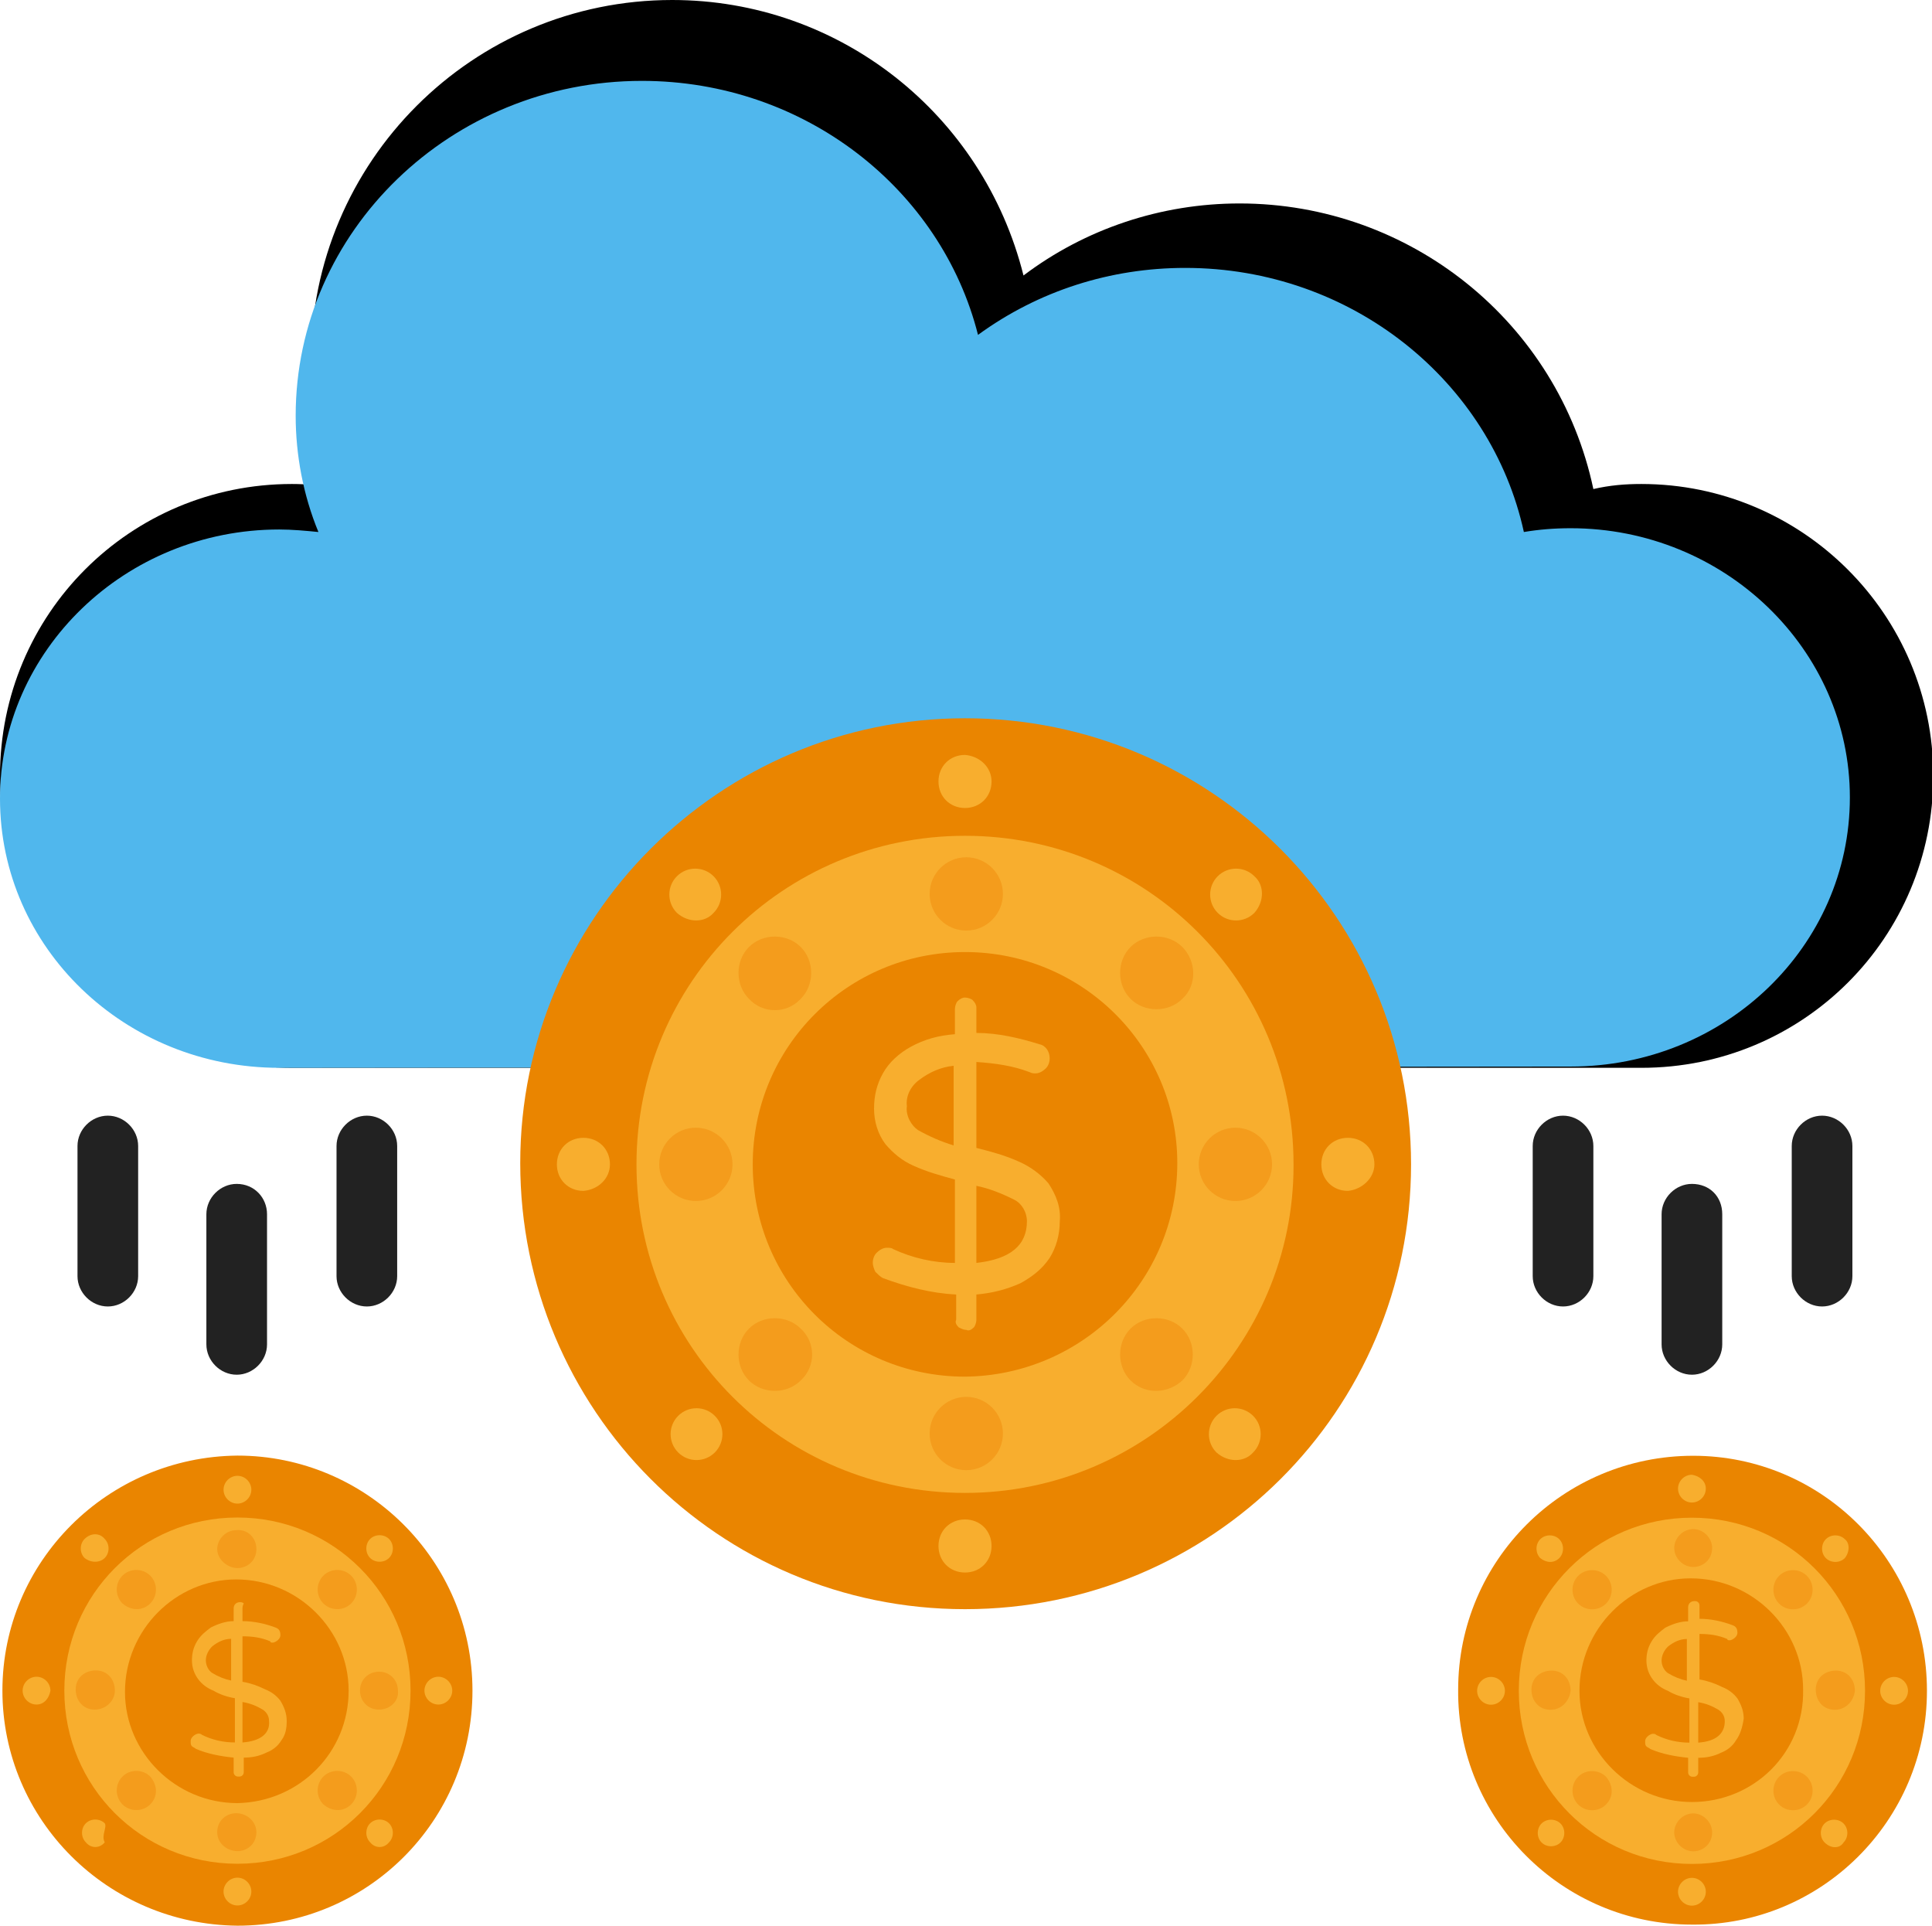
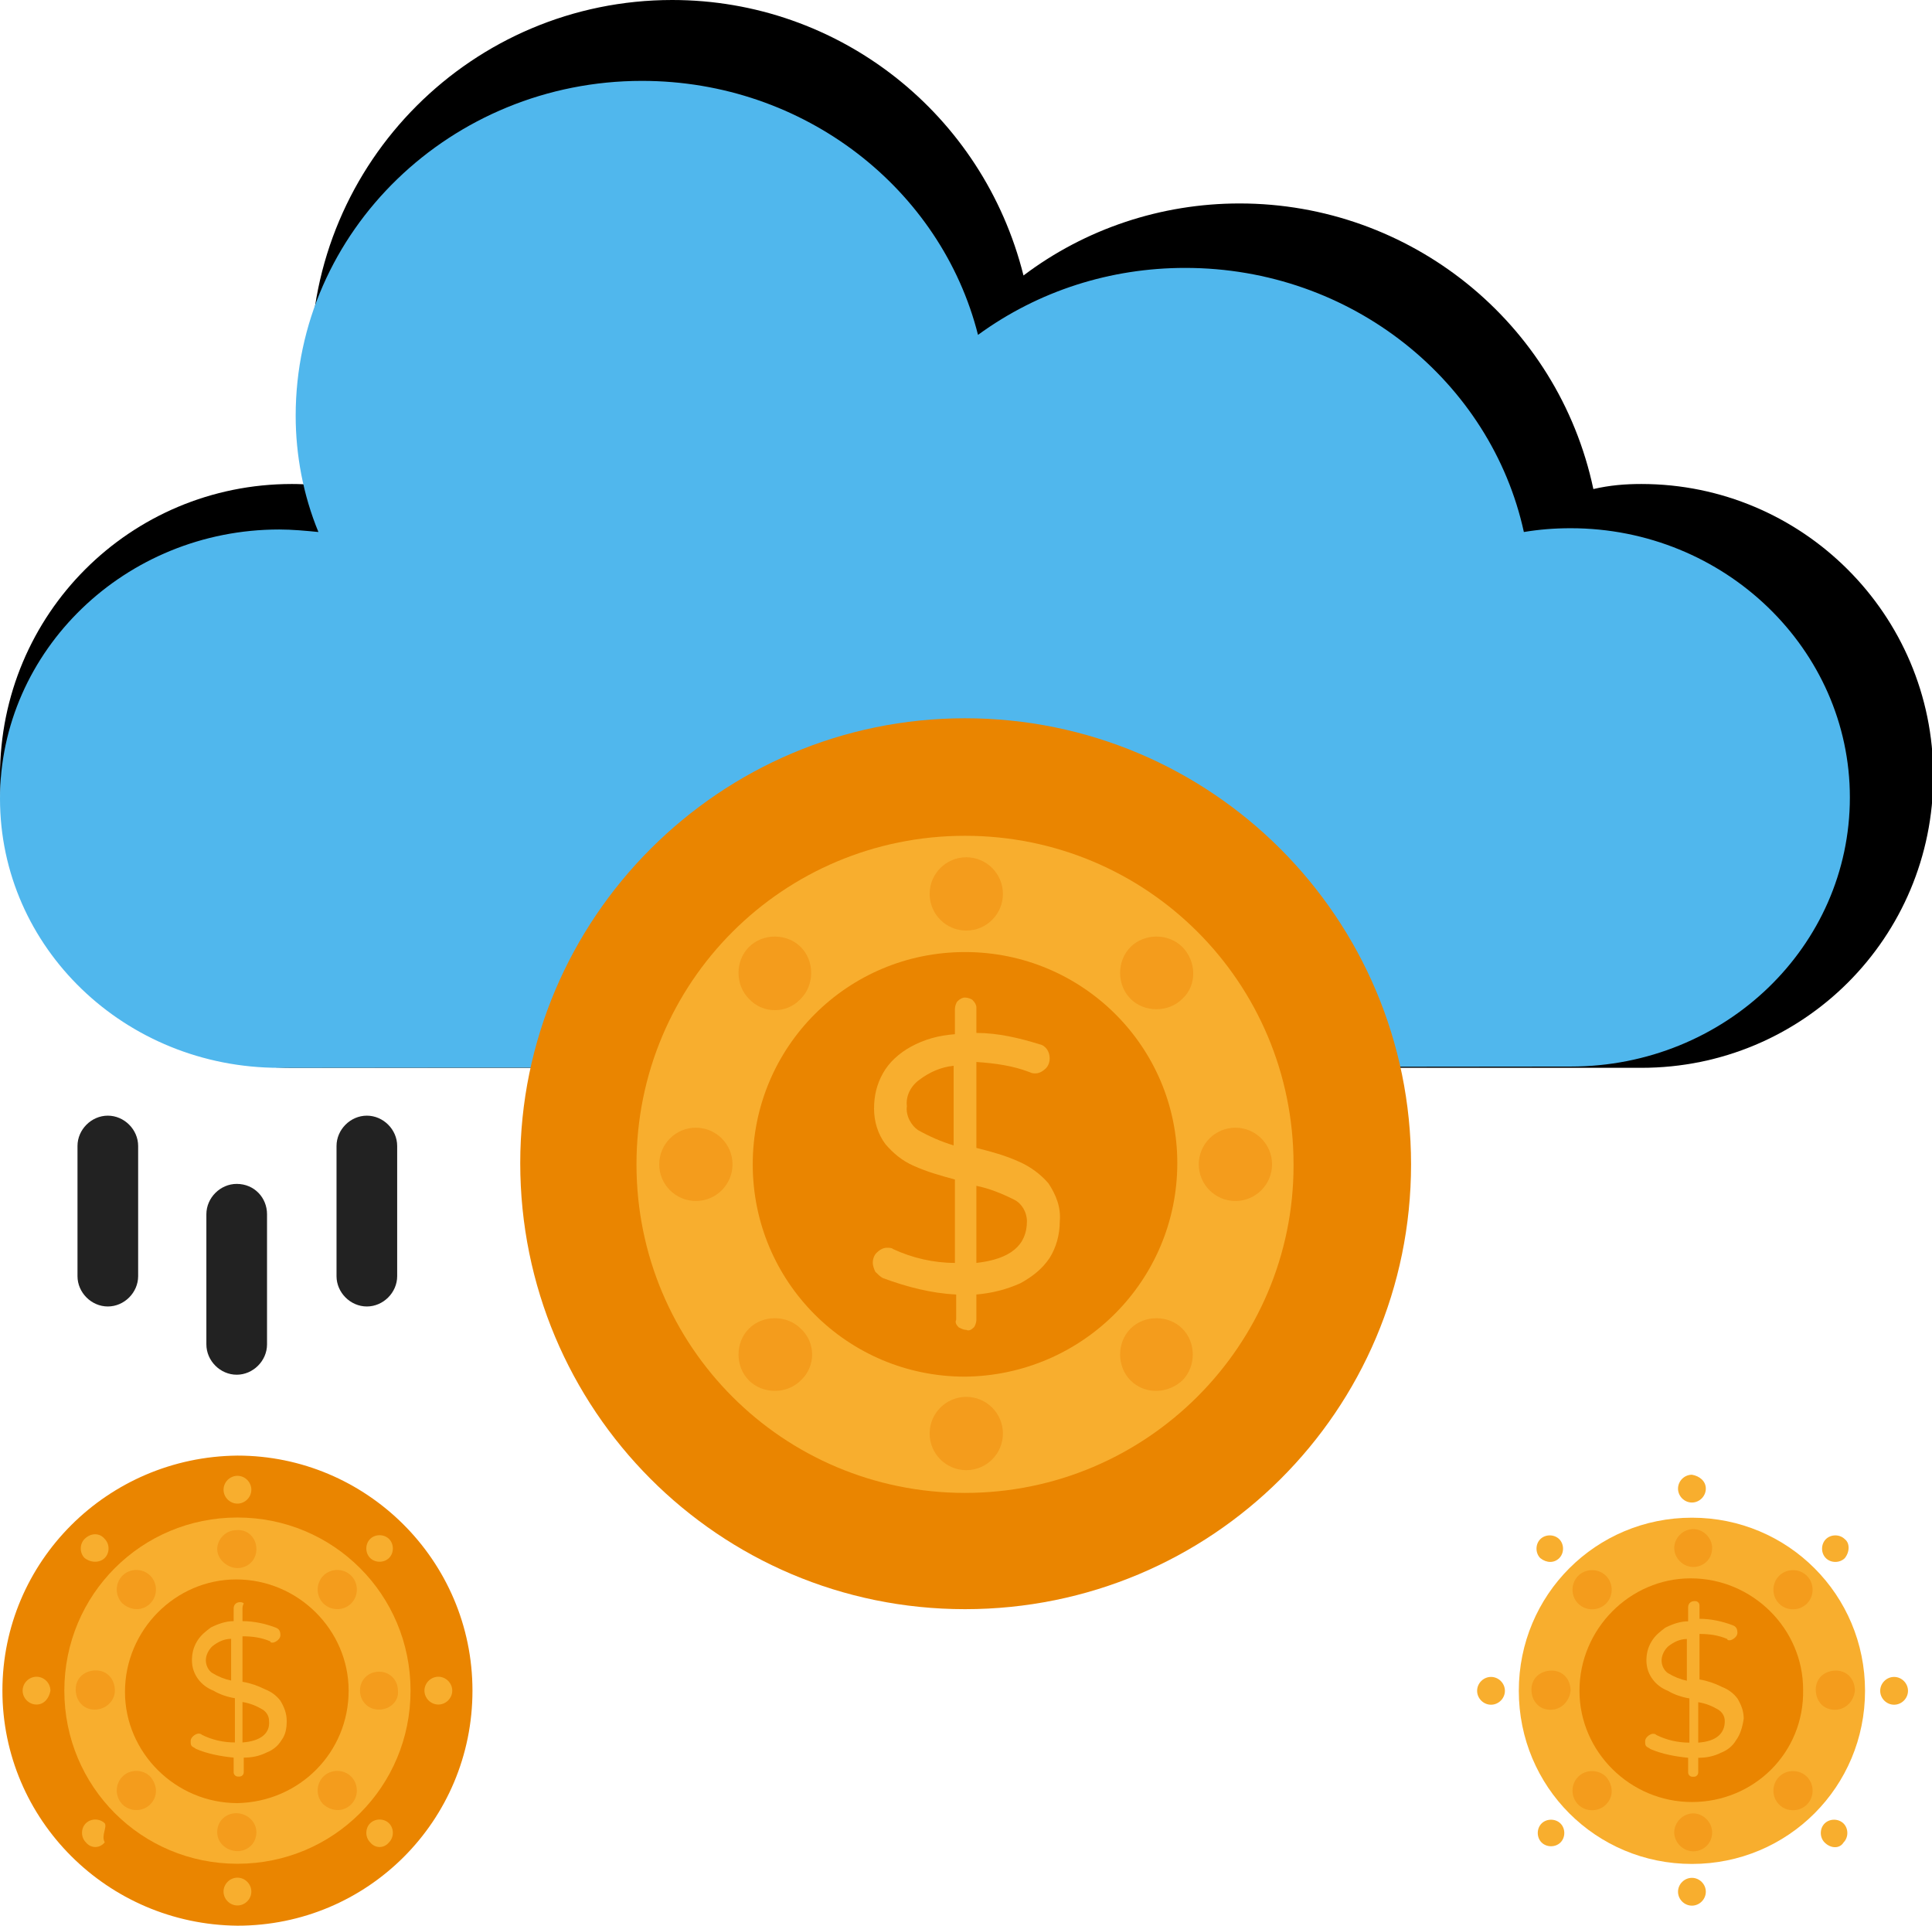
<svg xmlns="http://www.w3.org/2000/svg" version="1.1" id="Layer_1" x="0px" y="0px" viewBox="0 0 152.9 152.4" style="enable-background:new 0 0 152.9 152.4;" xml:space="preserve">
  <style type="text/css">
	.st0{fill:#50B7ED;}
	.st1{fill:#EA8500;}
	.st2{fill:#F8AE2E;}
	.st3{fill:#F49C1C;}
	.st4{fill:#222222;}
</style>
  <g id="revenue" transform="translate(-140 -141.2)">
    <path id="Path_33642" d="M163.1,225.7c-12.7,0-23.1-10.3-23.1-23.1s10.3-23.1,23.1-23.1l0,0c1.1,0,2.2,0.1,3.3,0.3   c-1.2-3.2-1.8-6.6-1.8-10c0-15.8,12.8-28.6,28.6-28.6c13.2,0,24.6,9,27.8,21.8c4.9-3.7,10.9-5.7,17.1-5.7c13.5,0,25.2,9.4,28,22.6   c1.3-0.3,2.5-0.4,3.8-0.4c12.7,0,23.1,10.3,23.1,23.1s-10.3,23.1-23.1,23.1H163.1z" />
    <path id="Path_33684" class="st0" d="M162.1,225.7c-12.2,0-22.1-9.5-22.1-21.3c0-11.7,9.9-21.3,22.1-21.3c1,0,2.1,0.1,3.1,0.2   c-1.2-2.9-1.8-6.1-1.8-9.2c0-14.6,12.3-26.5,27.4-26.5c12.9,0,23.7,8.6,26.6,20.1c4.8-3.5,10.5-5.3,16.4-5.3   c13.2,0,24.2,9,26.8,20.9c1.2-0.2,2.4-0.3,3.7-0.3c12.2,0,22.1,9.6,22.1,21.3c0,11.8-9.9,21.3-22.1,21.3L162.1,225.7z" />
-     <path id="Path_33643" class="st1" d="M292.5,275c0,10.3-8.4,18.6-18.6,18.5c-10.3,0-18.6-8.4-18.5-18.6c0-10.2,8.3-18.5,18.6-18.5   C284.2,256.4,292.5,264.7,292.5,275C292.5,275,292.5,275,292.5,275z" />
    <path id="Path_33644" class="st2" d="M273.9,288.7c-7.6,0-13.7-6.1-13.7-13.7c0-7.6,6.1-13.7,13.7-13.7c7.6,0,13.7,6.1,13.7,13.7   c0,0,0,0,0,0C287.6,282.6,281.5,288.7,273.9,288.7z" />
    <path id="Path_33645" class="st1" d="M273.9,283.8c-4.9,0-8.9-4-8.9-8.8c0-4.9,4-8.9,8.8-8.9c4.9,0,8.9,4,8.9,8.8c0,0,0,0,0,0   C282.8,279.9,278.8,283.8,273.9,283.8z" />
    <path id="Path_33646" class="st2" d="M277.4,278.9c-0.3,0.5-0.7,0.8-1.2,1c-0.6,0.3-1.2,0.4-1.8,0.4v1.1c0,0.1,0,0.2-0.1,0.3   c-0.1,0.1-0.2,0.1-0.3,0.1c-0.1,0-0.2,0-0.3-0.1c-0.1-0.1-0.1-0.2-0.1-0.3v-1.1c-1-0.1-2.1-0.3-3-0.7c-0.1-0.1-0.2-0.1-0.3-0.2   c-0.1-0.1-0.1-0.2-0.1-0.4c0-0.2,0.1-0.3,0.2-0.4c0.1-0.1,0.3-0.2,0.4-0.2c0.1,0,0.2,0,0.3,0.1c0.8,0.4,1.7,0.6,2.6,0.6v-3.5   c-0.6-0.1-1.2-0.3-1.7-0.6c-0.5-0.2-0.9-0.5-1.2-0.9c-0.3-0.4-0.5-0.9-0.5-1.5c0-0.5,0.1-1,0.4-1.5c0.3-0.5,0.7-0.8,1.1-1.1   c0.6-0.3,1.2-0.5,1.8-0.5v-1.1c0-0.3,0.2-0.5,0.5-0.5c0.1,0,0.2,0,0.3,0.1c0.1,0.1,0.1,0.2,0.1,0.3v1c0.9,0,1.8,0.2,2.6,0.5   c0.3,0.1,0.4,0.3,0.4,0.6c0,0.2-0.1,0.3-0.2,0.4c-0.1,0.1-0.3,0.2-0.4,0.2c-0.1,0-0.2,0-0.2-0.1c-0.7-0.3-1.4-0.4-2.2-0.4v3.6   c0.6,0.1,1.2,0.3,1.8,0.6c0.5,0.2,0.9,0.5,1.2,0.9c0.3,0.5,0.5,1,0.5,1.6C277.9,277.9,277.7,278.5,277.4,278.9z M272,273.6   c0.5,0.3,1,0.5,1.5,0.6v-3.3c-0.5,0-1,0.2-1.5,0.6c-0.3,0.3-0.5,0.7-0.5,1.1C271.5,273,271.7,273.4,272,273.6L272,273.6z    M276.5,277.4c0-0.4-0.2-0.7-0.5-0.9c-0.5-0.3-1-0.5-1.6-0.6v3.2C275.8,279,276.5,278.4,276.5,277.4L276.5,277.4z" />
    <path id="Path_33647" class="st3" d="M275.5,263.7c0,0.9-0.7,1.5-1.5,1.5s-1.5-0.7-1.5-1.5s0.7-1.5,1.5-1.5h0   C274.8,262.2,275.5,262.9,275.5,263.7C275.5,263.7,275.5,263.7,275.5,263.7z M275.5,286.2c0,0.9-0.7,1.5-1.5,1.5s-1.5-0.7-1.5-1.5   s0.7-1.5,1.5-1.5h0C274.8,284.7,275.5,285.4,275.5,286.2C275.5,286.2,275.5,286.2,275.5,286.2z" />
    <path id="Path_33648" class="st2" d="M275,259c0,0.6-0.5,1.1-1.1,1.1s-1.1-0.5-1.1-1.1s0.5-1.1,1.1-1.1l0,0   C274.5,258,275,258.4,275,259z M275,290.9c0,0.6-0.5,1.1-1.1,1.1s-1.1-0.5-1.1-1.1s0.5-1.1,1.1-1.1l0,0   C274.5,289.8,275,290.3,275,290.9C275,290.9,275,290.9,275,290.9L275,290.9z M286,264.5c-0.4,0.4-1.1,0.4-1.5,0   c-0.4-0.4-0.4-1.1,0-1.5c0.4-0.4,1.1-0.4,1.5,0C286.4,263.3,286.4,264,286,264.5C286,264.5,286,264.5,286,264.5z M263.5,287   c-0.4,0.4-1.1,0.4-1.5,0c-0.4-0.4-0.4-1.1,0-1.5s1.1-0.4,1.5,0c0,0,0,0,0,0C263.9,285.9,263.9,286.6,263.5,287z M289.9,276.1   c-0.6,0-1.1-0.5-1.1-1.1s0.5-1.1,1.1-1.1s1.1,0.5,1.1,1.1l0,0C291,275.6,290.5,276.1,289.9,276.1   C289.9,276.1,289.9,276.1,289.9,276.1L289.9,276.1z M258,276.1c-0.6,0-1.1-0.5-1.1-1.1s0.5-1.1,1.1-1.1s1.1,0.5,1.1,1.1l0,0   C259.1,275.6,258.6,276.1,258,276.1C258,276.1,258,276.1,258,276.1L258,276.1z M284.4,287c-0.4-0.4-0.4-1.1,0-1.5   c0.4-0.4,1.1-0.4,1.5,0c0.4,0.4,0.4,1.1,0,1.5C285.6,287.5,284.9,287.5,284.4,287L284.4,287z M261.9,264.5c-0.4-0.4-0.4-1.1,0-1.5   c0.4-0.4,1.1-0.4,1.5,0s0.4,1.1,0,1.5c0,0,0,0,0,0C263,264.9,262.4,264.9,261.9,264.5C261.9,264.5,261.9,264.5,261.9,264.5   L261.9,264.5z" />
    <path id="Path_33649" class="st3" d="M283,268.1c-0.6,0.6-1.6,0.6-2.2,0c-0.6-0.6-0.6-1.6,0-2.2c0.6-0.6,1.6-0.6,2.2,0   C283.6,266.5,283.6,267.5,283,268.1C283,268.1,283,268.1,283,268.1z M267.1,284c-0.6,0.6-1.6,0.6-2.2,0c-0.6-0.6-0.6-1.6,0-2.2   c0.6-0.6,1.6-0.6,2.2,0C267.7,282.5,267.7,283.4,267.1,284L267.1,284z M285.2,276.5c-0.9,0-1.5-0.7-1.5-1.6c0-0.9,0.7-1.5,1.6-1.5   c0.9,0,1.5,0.7,1.5,1.6c0,0,0,0,0,0C286.7,275.8,286.1,276.5,285.2,276.5L285.2,276.5z M262.7,276.5c-0.9,0-1.5-0.7-1.5-1.6   c0-0.9,0.7-1.5,1.6-1.5c0.9,0,1.5,0.7,1.5,1.6C264.2,275.8,263.6,276.5,262.7,276.5C262.7,276.5,262.7,276.5,262.7,276.5   L262.7,276.5z M280.8,284c-0.6-0.6-0.6-1.6,0-2.2c0.6-0.6,1.6-0.6,2.2,0c0.6,0.6,0.6,1.6,0,2.2C282.4,284.6,281.4,284.6,280.8,284   L280.8,284z M264.9,268.1c-0.6-0.6-0.6-1.6,0-2.2c0.6-0.6,1.6-0.6,2.2,0c0.6,0.6,0.6,1.6,0,2.2   C266.5,268.7,265.5,268.7,264.9,268.1C264.9,268.1,264.9,268.1,264.9,268.1L264.9,268.1z" />
    <g id="Group_6340" transform="translate(261.3 229.486)">
-       <path id="Path_33650" class="st4" d="M4.8,2.4v10.3c0,1.3-1.1,2.4-2.4,2.4c-1.3,0-2.4-1.1-2.4-2.4V2.4C0,1.1,1.1,0,2.4,0    C3.7,0,4.8,1.1,4.8,2.4C4.8,2.4,4.8,2.4,4.8,2.4z M25.3,2.4v10.3c0,1.3-1.1,2.4-2.4,2.4c-1.3,0-2.4-1.1-2.4-2.4V2.4    c0-1.3,1.1-2.4,2.4-2.4C24.2,0,25.3,1.1,25.3,2.4C25.3,2.4,25.3,2.4,25.3,2.4z M15,7.8v10.3c0,1.3-1.1,2.4-2.4,2.4    c-1.3,0-2.4-1.1-2.4-2.4V7.8c0-1.3,1.1-2.4,2.4-2.4C14,5.4,15,6.4,15,7.8C15,7.8,15,7.8,15,7.8z" />
-     </g>
+       </g>
    <g id="Group_6342" transform="translate(140.191 229.486)">
      <path id="Path_33651" class="st1" d="M37.2,45.5c0,10.3-8.3,18.6-18.6,18.6C8.3,64,0,55.7,0,45.5c0-10.2,8.3-18.5,18.6-18.6    C28.8,26.9,37.2,35.2,37.2,45.5C37.2,45.5,37.2,45.5,37.2,45.5z" />
      <path id="Path_33652" class="st2" d="M18.6,59.2c-7.6,0-13.7-6.1-13.7-13.7c0-7.6,6.1-13.7,13.7-13.7c7.6,0,13.7,6.1,13.7,13.7    c0,0,0,0,0,0C32.3,53.1,26.2,59.2,18.6,59.2z" />
      <path id="Path_33653" class="st1" d="M18.6,54.4c-4.9,0-8.9-4-8.9-8.8c0-4.9,4-8.9,8.8-8.9c4.9,0,8.9,4,8.9,8.8c0,0,0,0,0,0    C27.4,50.4,23.5,54.3,18.6,54.4z" />
      <path id="Path_33654" class="st2" d="M22.1,49.4c-0.3,0.5-0.7,0.8-1.2,1c-0.6,0.3-1.2,0.4-1.8,0.4v1.1c0,0.1,0,0.2-0.1,0.3    c-0.1,0.1-0.2,0.1-0.3,0.1c-0.1,0-0.2,0-0.3-0.1c-0.1-0.1-0.1-0.2-0.1-0.3v-1.1c-1-0.1-2.1-0.3-3-0.7c-0.1-0.1-0.2-0.1-0.3-0.2    c-0.1-0.1-0.1-0.2-0.1-0.4c0-0.2,0.1-0.3,0.2-0.4c0.1-0.1,0.3-0.2,0.4-0.2c0.1,0,0.2,0,0.3,0.1c0.8,0.4,1.7,0.6,2.6,0.6v-3.5    c-0.6-0.1-1.2-0.3-1.7-0.6c-0.5-0.2-0.9-0.5-1.2-0.9c-0.3-0.4-0.5-0.9-0.5-1.5c0-0.5,0.1-1,0.4-1.5c0.3-0.5,0.7-0.8,1.1-1.1    c0.6-0.3,1.2-0.5,1.8-0.5V39c0-0.3,0.2-0.5,0.5-0.5c0.1,0,0.2,0,0.3,0.1C19,38.8,19,38.9,19,39v1c0.9,0,1.8,0.2,2.6,0.5    c0.3,0.1,0.4,0.3,0.4,0.6c0,0.2-0.1,0.3-0.2,0.4c-0.1,0.1-0.3,0.2-0.4,0.2c-0.1,0-0.2,0-0.2-0.1c-0.7-0.3-1.4-0.4-2.2-0.4v3.6    c0.6,0.1,1.2,0.3,1.8,0.6c0.5,0.2,0.9,0.5,1.2,0.9c0.3,0.5,0.5,1,0.5,1.6C22.5,48.5,22.4,49,22.1,49.4z M16.6,44.1    c0.5,0.3,1,0.5,1.5,0.6v-3.3c-0.5,0-1,0.2-1.5,0.6c-0.3,0.3-0.5,0.7-0.5,1.1C16.1,43.5,16.3,43.9,16.6,44.1L16.6,44.1z M21.1,47.9    c0-0.4-0.2-0.7-0.5-0.9c-0.5-0.3-1-0.5-1.6-0.6v3.2C20.4,49.5,21.2,48.9,21.1,47.9L21.1,47.9z" />
      <path id="Path_33655" class="st3" d="M20.1,34.3c0,0.9-0.7,1.5-1.5,1.5S17,35.1,17,34.3s0.7-1.5,1.5-1.5h0    C19.4,32.7,20.1,33.4,20.1,34.3C20.1,34.2,20.1,34.3,20.1,34.3z M20.1,56.7c0,0.9-0.7,1.5-1.5,1.5S17,57.6,17,56.7    s0.7-1.5,1.5-1.5h0C19.4,55.2,20.1,55.9,20.1,56.7C20.1,56.7,20.1,56.7,20.1,56.7z" />
      <path id="Path_33656" class="st2" d="M19.7,29.6c0,0.6-0.5,1.1-1.1,1.1s-1.1-0.5-1.1-1.1c0-0.6,0.5-1.1,1.1-1.1l0,0    C19.2,28.5,19.7,29,19.7,29.6z M19.7,61.4c0,0.6-0.5,1.1-1.1,1.1s-1.1-0.5-1.1-1.1c0-0.6,0.5-1.1,1.1-1.1l0,0    C19.2,60.3,19.7,60.8,19.7,61.4L19.7,61.4L19.7,61.4z M30.6,35c-0.4,0.4-1.1,0.4-1.5,0c-0.4-0.4-0.4-1.1,0-1.5    c0.4-0.4,1.1-0.4,1.5,0C31,33.9,31,34.6,30.6,35z M8.1,57.5C7.7,58,7,58,6.6,57.5c-0.4-0.4-0.4-1.1,0-1.5s1.1-0.4,1.5,0    c0,0,0,0,0,0C8.3,56.3,7.8,57,8.1,57.5L8.1,57.5z M34.5,46.6c-0.6,0-1.1-0.5-1.1-1.1c0-0.6,0.5-1.1,1.1-1.1c0.6,0,1.1,0.5,1.1,1.1    l0,0C35.6,46.1,35.1,46.6,34.5,46.6L34.5,46.6z M2.7,46.6c-0.6,0-1.1-0.5-1.1-1.1c0-0.6,0.5-1.1,1.1-1.1c0.6,0,1.1,0.5,1.1,1.1    l0,0C3.7,46.1,3.3,46.6,2.7,46.6C2.7,46.6,2.7,46.6,2.7,46.6L2.7,46.6z M29.1,57.5c-0.4-0.4-0.4-1.1,0-1.5c0.4-0.4,1.1-0.4,1.5,0    c0.4,0.4,0.4,1.1,0,1.5C30.2,58,29.5,58,29.1,57.5L29.1,57.5z M6.5,35c-0.4-0.4-0.4-1.1,0-1.5C7,33,7.7,33,8.1,33.5    c0.4,0.4,0.4,1.1,0,1.5C7.7,35.4,7,35.4,6.5,35C6.6,35,6.5,35,6.5,35L6.5,35z" />
      <path id="Path_33657" class="st3" d="M27.6,38.6c-0.6,0.6-1.6,0.6-2.2,0c-0.6-0.6-0.6-1.6,0-2.2c0.6-0.6,1.6-0.6,2.2,0    C28.2,37,28.2,38,27.6,38.6C27.6,38.6,27.6,38.6,27.6,38.6z M11.7,54.5c-0.6,0.6-1.6,0.6-2.2,0c-0.6-0.6-0.6-1.6,0-2.2    c0.6-0.6,1.6-0.6,2.2,0C12.3,53,12.3,53.9,11.7,54.5C11.7,54.5,11.7,54.5,11.7,54.5L11.7,54.5z M29.8,47c-0.9,0-1.5-0.7-1.5-1.5    c0-0.9,0.7-1.5,1.5-1.5c0.9,0,1.5,0.7,1.5,1.5l0,0C31.4,46.3,30.7,47,29.8,47C29.8,47,29.8,47,29.8,47L29.8,47z M7.3,47    c-0.9,0-1.5-0.7-1.5-1.6c0-0.9,0.7-1.5,1.6-1.5s1.5,0.7,1.5,1.6v0C8.9,46.3,8.2,47,7.3,47C7.3,47,7.3,47,7.3,47L7.3,47z     M25.4,54.5c-0.6-0.6-0.6-1.6,0-2.2s1.6-0.6,2.2,0c0.6,0.6,0.6,1.6,0,2.2C27,55.1,26.1,55.1,25.4,54.5L25.4,54.5z M9.5,38.6    c-0.6-0.6-0.6-1.6,0-2.2s1.6-0.6,2.2,0c0.6,0.6,0.6,1.6,0,2.2C11.1,39.2,10.2,39.2,9.5,38.6C9.6,38.6,9.5,38.6,9.5,38.6L9.5,38.6z    " />
      <g id="Group_6341" transform="translate(5.942)">
        <path id="Path_33658" class="st4" d="M4.8,2.4v10.3c0,1.3-1.1,2.4-2.4,2.4c-1.3,0-2.4-1.1-2.4-2.4V2.4C0,1.1,1.1,0,2.4,0     C3.7,0,4.8,1.1,4.8,2.4L4.8,2.4z M25.3,2.4v10.3c0,1.3-1.1,2.4-2.4,2.4c-1.3,0-2.4-1.1-2.4-2.4V2.4c0-1.3,1.1-2.4,2.4-2.4     C24.2,0,25.3,1.1,25.3,2.4L25.3,2.4z M15,7.8v10.3c0,1.3-1.1,2.4-2.4,2.4c-1.3,0-2.4-1.1-2.4-2.4V7.8c0-1.3,1.1-2.4,2.4-2.4     C14,5.4,15,6.5,15,7.8z" />
      </g>
    </g>
    <g id="Group_6343" transform="translate(181.172 198.039)">
      <path id="Path_33659" class="st1" d="M70.5,35.3c0,19.5-15.8,35.2-35.3,35.2C15.7,70.5,0,54.7,0,35.2C0,15.8,15.8,0,35.2,0    C54.7,0,70.5,15.8,70.5,35.3z" />
      <path id="Path_33660" class="st2" d="M35.2,61.3c-14.4,0-26-11.6-26-26c0-14.4,11.6-26,26-26c14.4,0,26,11.6,26,26c0,0,0,0,0,0.1    C61.2,49.6,49.6,61.3,35.2,61.3z" />
      <path id="Path_33661" class="st1" d="M35.2,52.1c-9.3,0-16.8-7.5-16.8-16.8c0-9.3,7.5-16.8,16.8-16.8C44.5,18.5,52,26,52,35.2    c0,0,0,0,0,0C52,44.5,44.5,52,35.2,52.1z" />
      <path id="Path_33662" class="st2" d="M41.9,42.7c-0.6,0.9-1.4,1.5-2.3,2c-1.1,0.5-2.3,0.8-3.5,0.9v2c0,0.2-0.1,0.5-0.2,0.6    c-0.2,0.2-0.4,0.3-0.6,0.2c-0.2,0-0.4-0.1-0.6-0.2c-0.2-0.2-0.3-0.4-0.2-0.6v-2c-2-0.1-3.9-0.6-5.8-1.3c-0.2-0.1-0.4-0.3-0.6-0.5    c-0.1-0.2-0.2-0.5-0.2-0.7c0-0.3,0.1-0.6,0.3-0.8c0.2-0.2,0.5-0.4,0.8-0.4c0.2,0,0.4,0,0.5,0.1c1.5,0.7,3.2,1.1,4.9,1.1l0-6.6    c-1.1-0.3-2.2-0.6-3.3-1.1c-0.9-0.4-1.6-1-2.2-1.7c-0.6-0.8-0.9-1.8-0.9-2.8c0-1,0.2-1.9,0.7-2.8c0.5-0.9,1.3-1.6,2.2-2.1    c1.1-0.6,2.2-0.9,3.5-1v-2c0-0.2,0.1-0.5,0.2-0.6c0.2-0.2,0.4-0.3,0.6-0.3c0.2,0,0.5,0.1,0.6,0.2c0.2,0.2,0.3,0.4,0.3,0.6v2    c1.7,0,3.4,0.4,5,0.9c0.5,0.1,0.8,0.6,0.8,1.1c0,0.3-0.1,0.6-0.3,0.8c-0.2,0.2-0.5,0.4-0.8,0.4c-0.2,0-0.3,0-0.5-0.1    c-1.3-0.5-2.7-0.7-4.2-0.8l0,6.8c1.2,0.3,2.3,0.6,3.4,1.1c0.9,0.4,1.7,1,2.3,1.7c0.6,0.9,1,1.9,0.9,3    C42.7,40.9,42.4,41.9,41.9,42.7z M31.5,32.6c0.9,0.5,1.8,0.9,2.8,1.2l0-6.3c-1,0.1-1.9,0.5-2.7,1.1c-0.7,0.5-1.1,1.3-1,2.1    C30.5,31.4,30.9,32.2,31.5,32.6L31.5,32.6z M40.1,39.8c0-0.7-0.4-1.4-1-1.7c-1-0.5-2-0.9-3-1.1l0,6.1    C38.8,42.8,40.1,41.7,40.1,39.8L40.1,39.8z" />
      <path id="Path_33663" class="st3" d="M38.2,13.9c0,1.6-1.3,2.9-2.9,2.9c-1.6,0-2.9-1.3-2.9-2.9c0-1.6,1.3-2.9,2.9-2.9l0,0    C36.9,11,38.2,12.3,38.2,13.9C38.2,13.9,38.2,13.9,38.2,13.9z M38.2,56.6c0,1.6-1.3,2.9-2.9,2.9s-2.9-1.3-2.9-2.9s1.3-2.9,2.9-2.9    h0C36.9,53.7,38.2,55,38.2,56.6C38.2,56.6,38.2,56.6,38.2,56.6z" />
-       <path id="Path_33664" class="st2" d="M37.3,5c0,1.2-0.9,2.1-2.1,2.1c-1.2,0-2.1-0.9-2.1-2.1c0-1.2,0.9-2.1,2.1-2.1c0,0,0,0,0,0    C36.4,3,37.3,3.9,37.3,5z M37.3,65.5c0,1.2-0.9,2.1-2.1,2.1s-2.1-0.9-2.1-2.1c0-1.2,0.9-2.1,2.1-2.1c0,0,0,0,0,0    C36.4,63.4,37.3,64.3,37.3,65.5L37.3,65.5z M58.1,15.4c-0.8,0.8-2.1,0.8-2.9,0c-0.8-0.8-0.8-2.1,0-2.9c0.8-0.8,2.1-0.8,2.9,0    C58.9,13.2,58.9,14.5,58.1,15.4C58.1,15.3,58.1,15.4,58.1,15.4z M15.4,58.1c-0.8,0.8-2.1,0.8-2.9,0s-0.8-2.1,0-2.9    c0.8-0.8,2.1-0.8,2.9,0C16.2,56,16.2,57.3,15.4,58.1L15.4,58.1z M65.5,37.4c-1.2,0-2.1-0.9-2.1-2.1c0-1.2,0.9-2.1,2.1-2.1    c1.2,0,2.1,0.9,2.1,2.1C67.6,36.4,66.6,37.3,65.5,37.4z M5,37.4c-1.2,0-2.1-0.9-2.1-2.1c0-1.2,0.9-2.1,2.1-2.1    c1.2,0,2.1,0.9,2.1,2.1C7.1,36.4,6.2,37.3,5,37.4z M55.1,58.1c-0.8-0.8-0.8-2.1,0-2.9s2.1-0.8,2.9,0c0.8,0.8,0.8,2.1,0,2.9    C57.3,58.9,56,58.9,55.1,58.1C55.2,58.1,55.1,58.1,55.1,58.1z M12.4,15.4c-0.8-0.8-0.8-2.1,0-2.9s2.1-0.8,2.9,0    c0.8,0.8,0.8,2.1,0,2.9C14.6,16.2,13.3,16.2,12.4,15.4C12.4,15.4,12.4,15.4,12.4,15.4z" />
      <path id="Path_33665" class="st3" d="M52.4,22.2c-1.1,1.1-3,1.1-4.1,0c-1.1-1.1-1.1-3,0-4.1c1.1-1.1,3-1.1,4.1,0    C53.5,19.2,53.6,21.1,52.4,22.2C52.4,22.2,52.4,22.2,52.4,22.2z M22.2,52.4c-1.1,1.1-3,1.1-4.1,0c-1.1-1.1-1.1-3,0-4.1    c1.1-1.1,3-1.1,4.1,0C23.4,49.4,23.4,51.3,22.2,52.4L22.2,52.4z M56.6,38.2c-1.6,0-2.9-1.3-2.9-2.9c0-1.6,1.3-2.9,2.9-2.9    c1.6,0,2.9,1.3,2.9,2.9l0,0C59.5,36.9,58.2,38.2,56.6,38.2C56.6,38.2,56.6,38.2,56.6,38.2z M13.9,38.2c-1.6,0-2.9-1.3-2.9-2.9    c0-1.6,1.3-2.9,2.9-2.9c1.6,0,2.9,1.3,2.9,2.9l0,0C16.8,36.9,15.5,38.2,13.9,38.2C13.9,38.2,13.9,38.2,13.9,38.2L13.9,38.2z     M48.3,52.4c-1.1-1.1-1.1-3,0-4.1c1.1-1.1,3-1.1,4.1,0c1.1,1.1,1.1,3,0,4.1C51.2,53.5,49.4,53.5,48.3,52.4L48.3,52.4z M18.1,22.2    c-1.1-1.1-1.1-3,0-4.1c1.1-1.1,3-1.1,4.1,0c1.1,1.1,1.1,3,0,4.1C21.1,23.4,19.2,23.4,18.1,22.2C18.1,22.2,18.1,22.2,18.1,22.2    L18.1,22.2z" />
    </g>
  </g>
</svg>